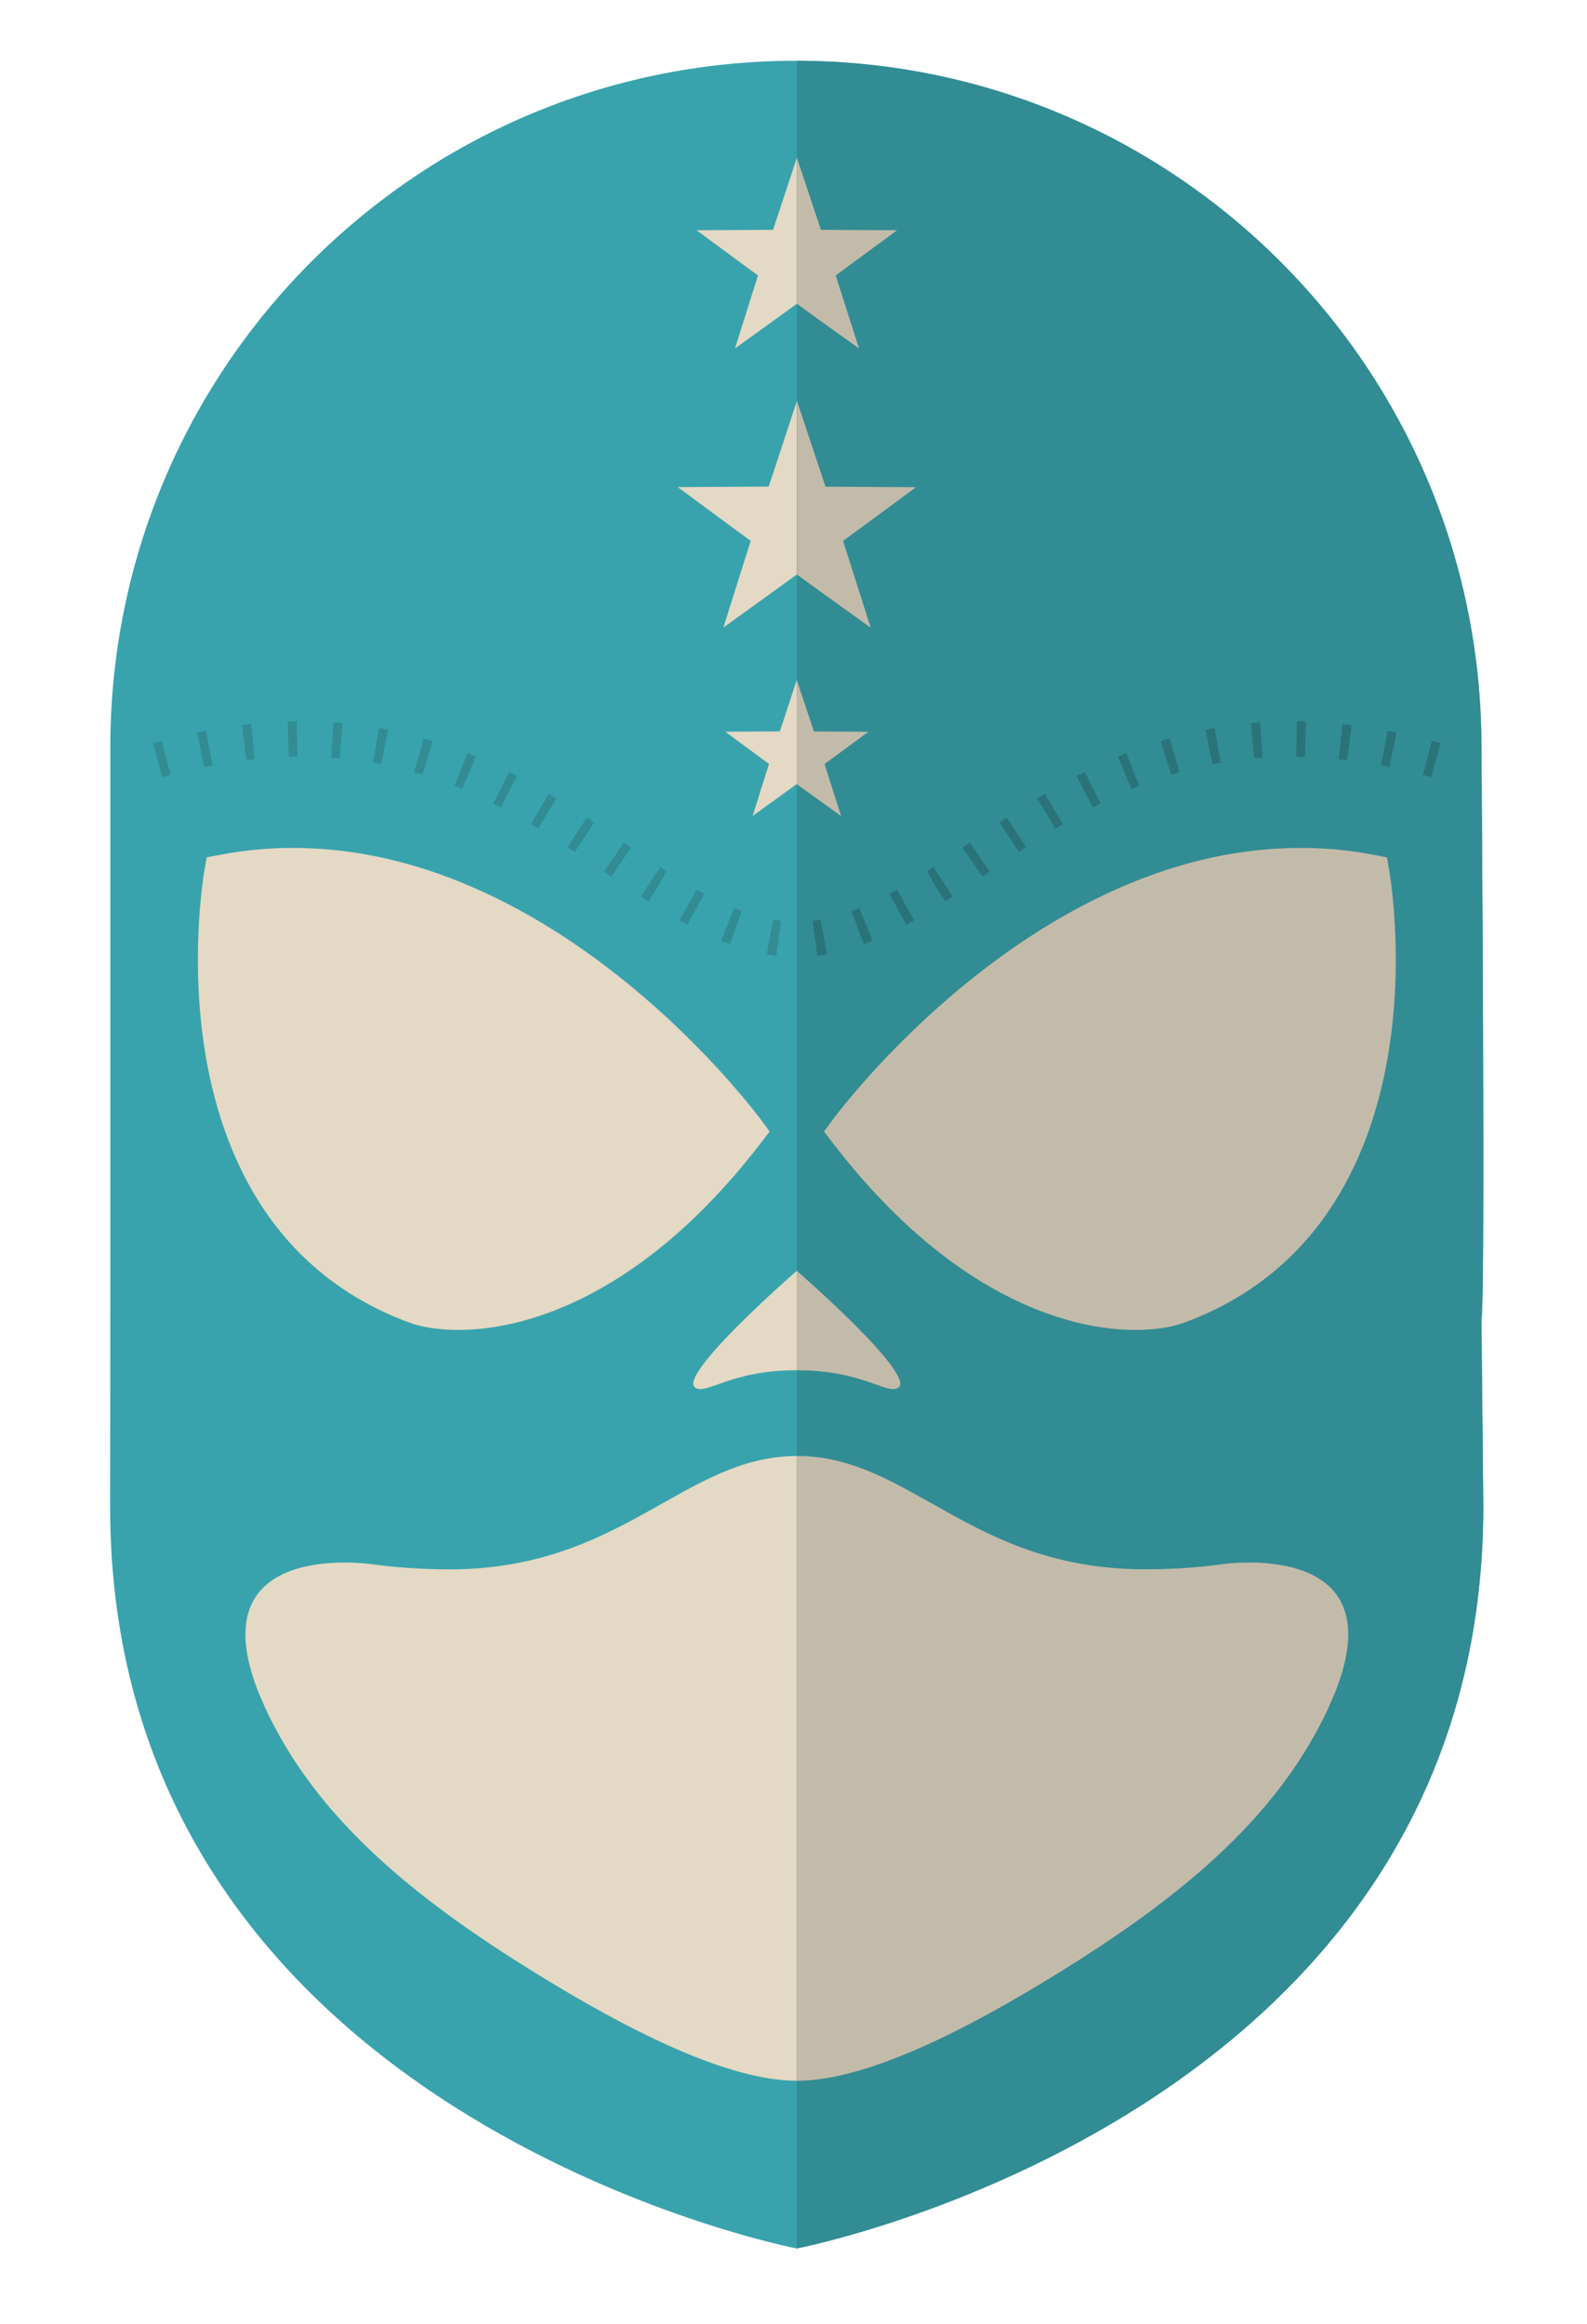
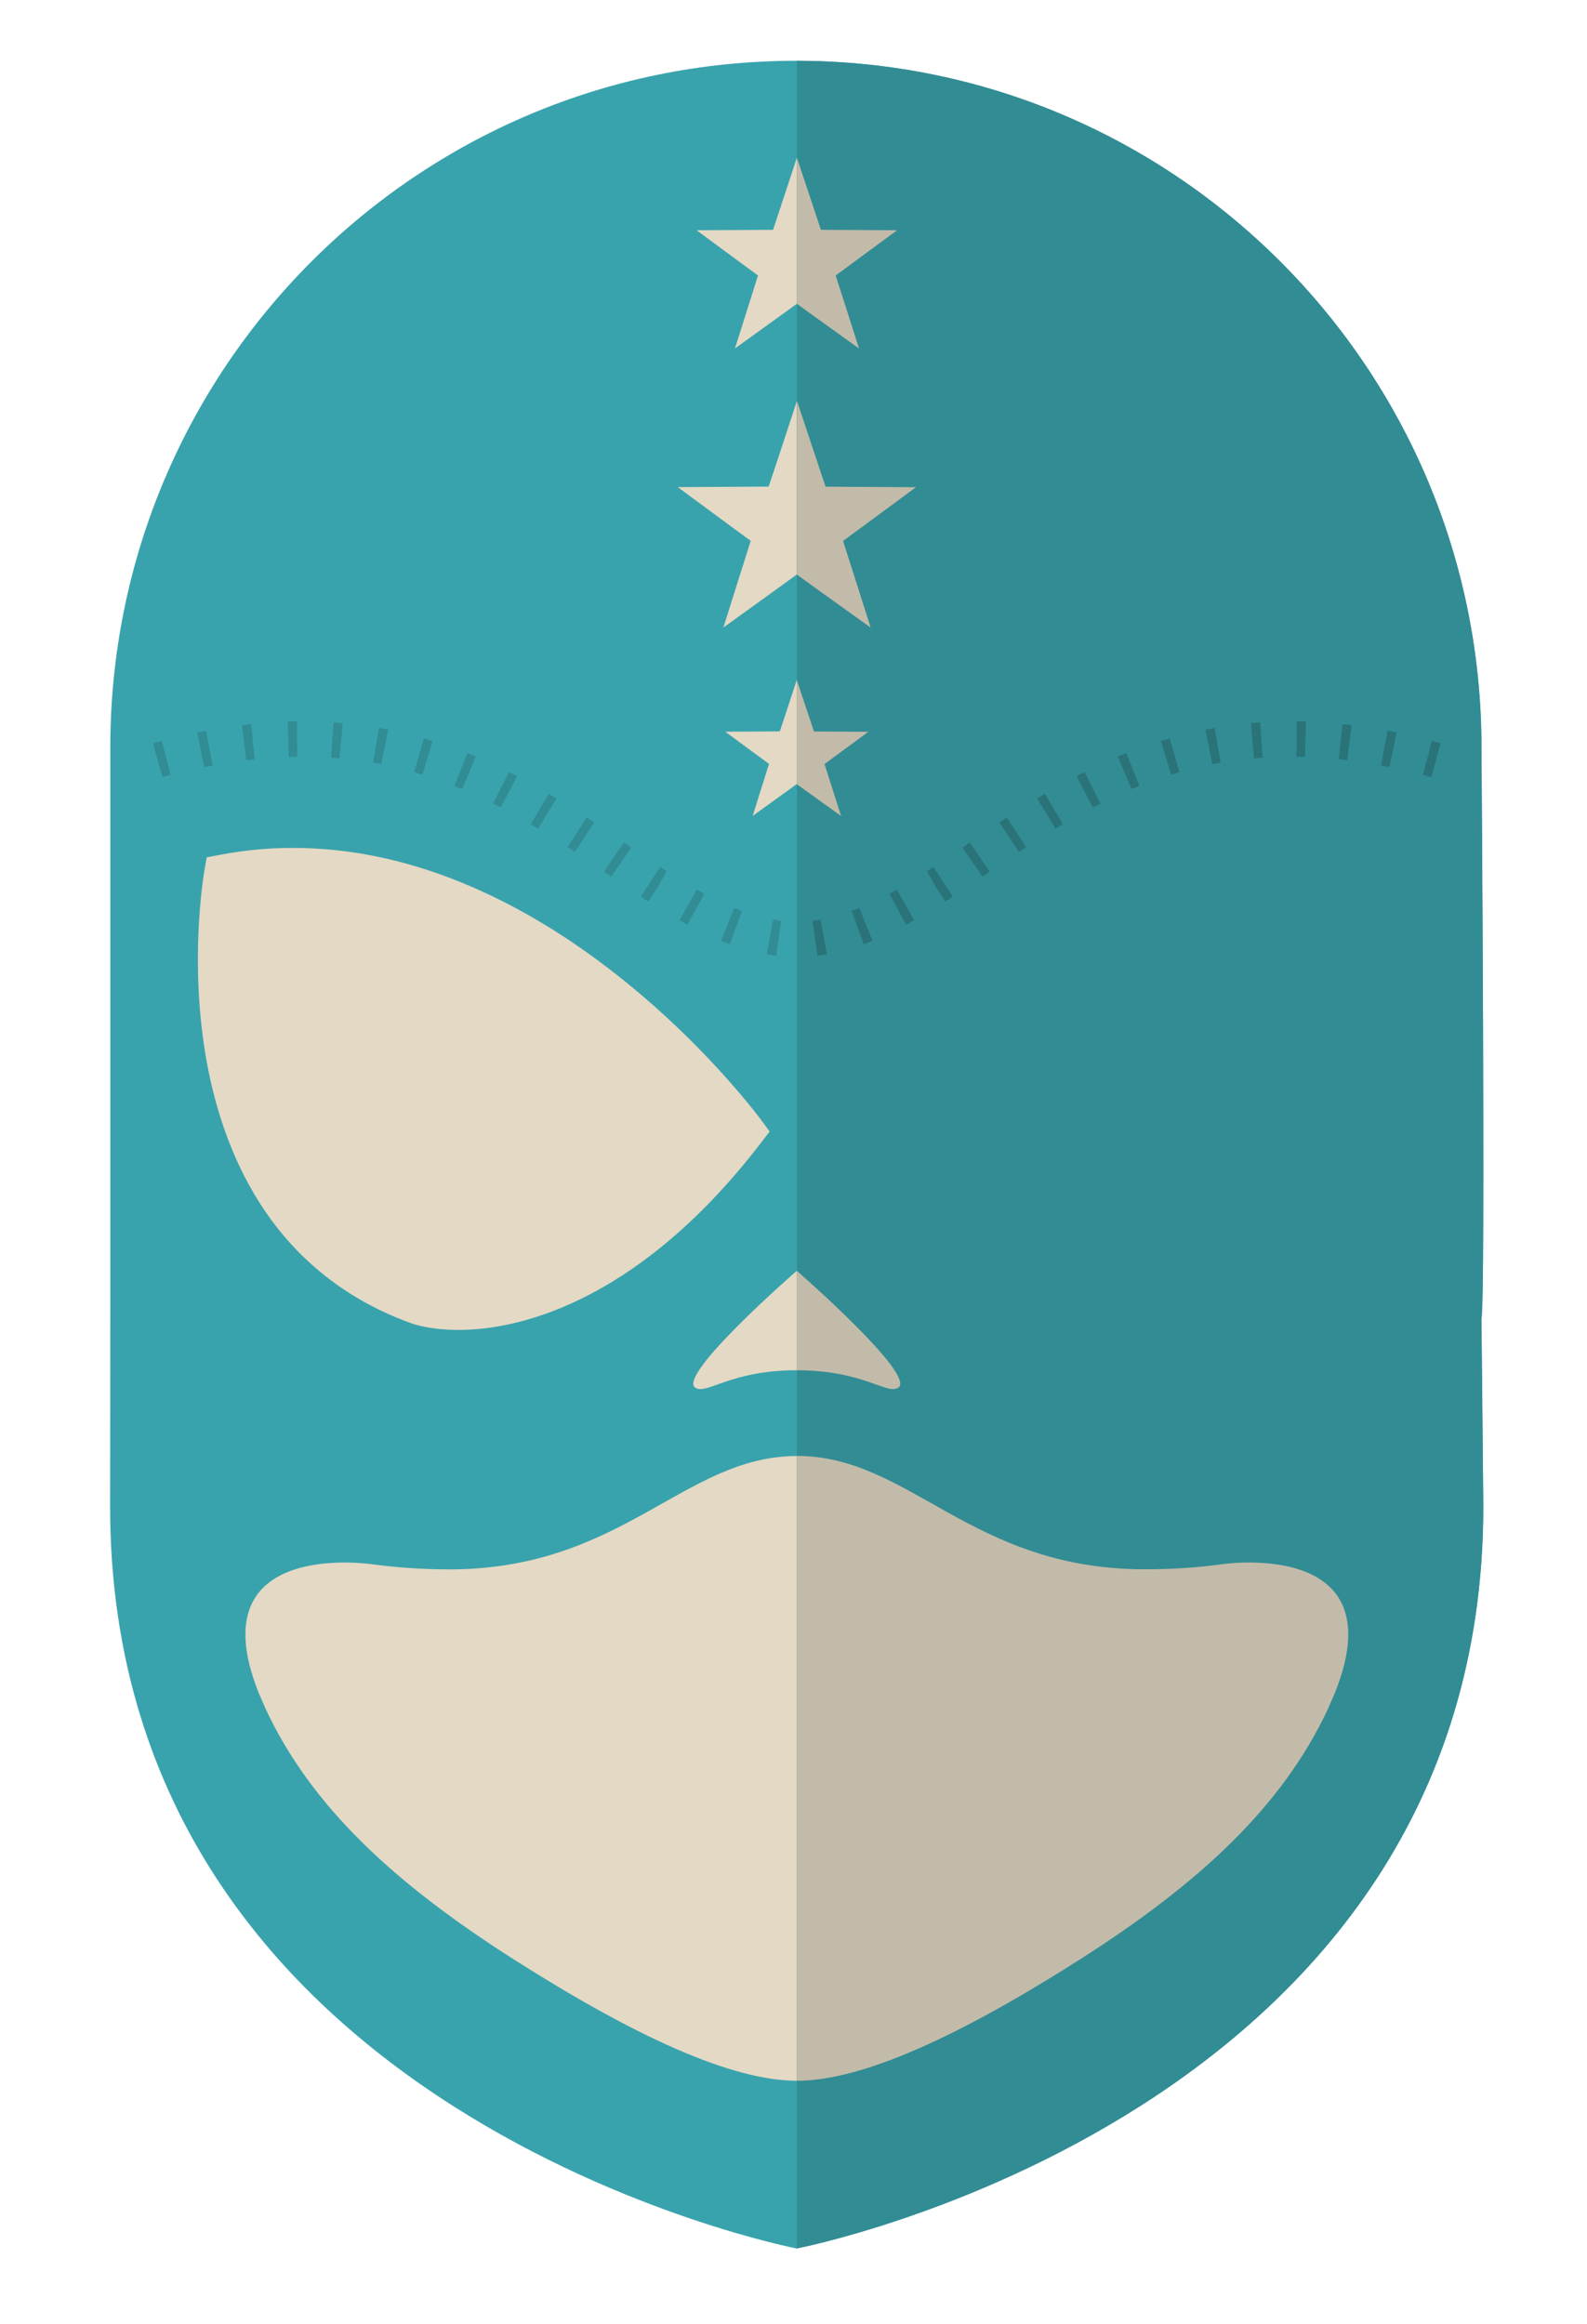
<svg xmlns="http://www.w3.org/2000/svg" version="1.1" id="Livello_1" x="0px" y="0px" viewBox="0 0 155.08 227.07" style="enable-background:new 0 0 155.08 227.07;" xml:space="preserve">
  <style type="text/css">
	.st0{fill:#38A3AD;}
	.st1{fill:#E4D9C4;}
	.st2{fill:#328C94;}
	.st3{fill:#C3BBA9;}
	.st4{fill:#297379;}
</style>
  <g>
    <g>
      <path class="st0" d="M10.78,127.97V73.04c0-37.06,29.99-67.1,66.99-67.1s66.99,30.04,66.99,67.1c0,0,0.41,54.07,0,55.82    l0.18,18.35c0,59.6-67.09,72.51-67.09,72.51s-67.09-12.91-67.09-72.51L10.78,127.97z" />
      <path class="st1" d="M89.51,47.6c0,0-8.37-0.05-8.84-0.05c-0.15-0.43-2.79-8.39-2.79-8.39s-2.61,7.96-2.77,8.39    c-0.5,0-8.88,0.05-8.88,0.05s6.75,4.99,7.13,5.25c-0.16,0.47-2.67,8.47-2.67,8.47s6.81-4.9,7.18-5.19    c0.37,0.3,7.21,5.19,7.21,5.19s-2.54-8-2.7-8.47C82.76,52.59,89.51,47.6,89.51,47.6" />
      <path class="st1" d="M84.85,71.5c0,0-5.02-0.03-5.31-0.03c-0.09-0.26-1.68-5.03-1.68-5.03s-1.56,4.77-1.66,5.03    c-0.3,0-5.33,0.03-5.33,0.03s4.05,2.99,4.28,3.15c-0.1,0.28-1.6,5.08-1.6,5.08s4.09-2.94,4.31-3.12c0.22,0.18,4.33,3.12,4.33,3.12    s-1.53-4.8-1.62-5.08C80.8,74.5,84.85,71.5,84.85,71.5" />
      <path class="st1" d="M87.66,22.5c0,0-7.05-0.04-7.44-0.04c-0.12-0.36-2.35-7.06-2.35-7.06s-2.2,6.7-2.33,7.06    c-0.42,0-7.47,0.04-7.47,0.04s5.68,4.2,6,4.42c-0.13,0.4-2.25,7.13-2.25,7.13s5.73-4.12,6.05-4.37c0.31,0.25,6.07,4.37,6.07,4.37    s-2.14-6.73-2.28-7.13C81.98,26.7,87.66,22.5,87.66,22.5" />
      <path class="st1" d="M36.45,152.87c0,0-17.21-2.67-11.19,12.51c0.06,0.16,0.13,0.31,0.2,0.46c0.15,0.36,0.3,0.71,0.47,1.09    c4.46,9.59,12.58,17.09,24.29,24.55c11.66,7.42,21.2,11.85,27.65,11.85c6.45,0,15.99-4.43,27.65-11.85    c11.71-7.45,19.83-14.96,24.29-24.55c0.17-0.38,0.32-0.73,0.47-1.09c0.07-0.15,0.13-0.31,0.2-0.46    c6.02-15.17-11.19-12.5-11.19-12.5l0,0c-2.17,0.3-4.62,0.48-7.41,0.48c-17,0-22.92-11.07-34-11.08c-11.08,0.01-17,11.08-34,11.08    C41.08,153.35,38.62,153.16,36.45,152.87" />
      <path class="st1" d="M77.86,133.9c-6.49,0-8.8,2.42-9.91,1.71c-1.86-1.19,9.91-11.43,9.91-11.43s11.76,10.24,9.91,11.43    C86.66,136.32,84.35,133.9,77.86,133.9z" />
      <path class="st2" d="M144.95,147.21l-0.18-18.35c0.41-1.75,0-55.82,0-55.82c0-37.03-29.95-67.05-66.9-67.1v213.77    C77.86,219.72,144.95,206.81,144.95,147.21z" />
-       <path class="st3" d="M97.87,126.37c5.15,2.74,9.75,3.62,13.23,3.59c1.72-0.02,3.17-0.24,4.33-0.61l0.03-0.01l0.03-0.01    c4.41-1.58,7.97-3.92,10.78-6.7c4.22-4.17,6.72-9.29,8.19-14.32c1.47-5.04,1.9-10.03,1.93-14.08c0.04-5.34-0.62-9.07-0.63-9.15    l-0.23-1.3l-1.31-0.25c-2.55-0.49-5.07-0.7-7.52-0.67c-6.58,0.06-12.72,1.78-18.19,4.3c-8.21,3.77-14.95,9.31-19.67,13.91    c-4.71,4.6-7.4,8.26-7.45,8.32l-0.87,1.18l0.89,1.16C87.04,119.05,92.72,123.64,97.87,126.37z" />
      <path class="st1" d="M57.86,126.37c-5.15,2.74-9.75,3.62-13.23,3.59c-1.72-0.02-3.17-0.24-4.33-0.61l-0.03-0.01l-0.03-0.01    c-4.41-1.58-7.97-3.92-10.78-6.7c-4.22-4.17-6.72-9.29-8.19-14.32c-1.47-5.04-1.9-10.03-1.93-14.08    c-0.04-5.34,0.62-9.07,0.63-9.15l0.23-1.3l1.31-0.25c2.55-0.49,5.07-0.7,7.52-0.67c6.58,0.06,12.72,1.78,18.19,4.3    c8.21,3.77,14.95,9.31,19.67,13.91c4.71,4.6,7.4,8.26,7.45,8.32l0.87,1.18l-0.89,1.16C68.69,119.05,63.01,123.64,57.86,126.37z" />
      <path class="st3" d="M85.08,61.33c0,0-2.54-8-2.7-8.47c0.38-0.27,7.13-5.25,7.13-5.25s-8.37-0.05-8.84-0.05    c-0.15-0.43-2.79-8.39-2.79-8.39s0,0.01,0,0.01v16.97c0,0,0,0,0,0C78.24,56.43,85.08,61.33,85.08,61.33z" />
      <path class="st3" d="M82.19,79.74c0,0-1.53-4.8-1.62-5.08c0.23-0.16,4.28-3.15,4.28-3.15s-5.02-0.03-5.31-0.03    c-0.09-0.26-1.68-5.03-1.68-5.03s0,0,0,0v10.18c0,0,0,0,0,0C78.09,76.8,82.19,79.74,82.19,79.74z" />
      <path class="st3" d="M83.94,34.05c0,0-2.14-6.73-2.28-7.13c0.32-0.23,6-4.42,6-4.42s-7.05-0.04-7.44-0.04    c-0.12-0.36-2.35-7.06-2.35-7.06s0,0,0,0v14.28c0,0,0,0,0,0C78.18,29.93,83.94,34.05,83.94,34.05z" />
      <path class="st3" d="M129.8,166.92c0.17-0.38,0.32-0.73,0.47-1.09c0.07-0.15,0.13-0.31,0.2-0.46c6.02-15.17-11.19-12.5-11.19-12.5    l0,0c-2.17,0.3-4.62,0.48-7.41,0.48c-17,0-22.92-11.07-34-11.08v61.06c6.45,0,15.99-4.43,27.65-11.85    C117.22,184.02,125.34,176.51,129.8,166.92z" />
      <path class="st3" d="M87.77,135.61c1.86-1.19-9.91-11.43-9.91-11.43v9.72C84.35,133.9,86.66,136.32,87.77,135.61z" />
    </g>
    <g>
      <path class="st2" d="M75.86,93.4c-0.31-0.04-0.62-0.09-0.93-0.15l0.62-3.39c0.26,0.05,0.51,0.09,0.77,0.12L75.86,93.4z     M71.32,92.26c-0.29-0.11-0.57-0.22-0.86-0.33l1.29-3.2c0.25,0.1,0.5,0.2,0.75,0.29L71.32,92.26z M67.18,90.36l-0.78-0.43l1.69-3    l0.73,0.41L67.18,90.36z M63.36,88.08l-0.73-0.47l1.88-2.89l0.63,0.41l-0.84,1.51L63.36,88.08z M59.73,85.66l-0.71-0.48l1.94-2.85    l0.72,0.49L59.73,85.66z M56.17,83.25l-0.71-0.47l1.88-2.89l0.73,0.48L56.17,83.25z M52.59,80.97l-0.72-0.43l1.75-2.97l0.76,0.46    L52.59,80.97z M48.94,78.9l-0.75-0.38l1.55-3.08l0.79,0.4L48.94,78.9z M45.16,77.11c-0.25-0.11-0.51-0.21-0.76-0.31l1.27-3.21    c0.28,0.11,0.56,0.23,0.83,0.34L45.16,77.11z M15.87,75.94l-0.92-3.32l0.85-0.23l0.88,3.33L15.87,75.94z M41.27,75.7l-0.8-0.24    l0.95-3.31l0.86,0.26L41.27,75.7z M19.95,74.96l-0.69-3.38l0.88-0.17l0.63,3.39L19.95,74.96z M37.26,74.68    c-0.27-0.05-0.54-0.1-0.81-0.15l0.59-3.4c0.3,0.05,0.6,0.11,0.89,0.17L37.26,74.68z M24.07,74.28l-0.42-3.42l0.89-0.1l0.35,3.43    L24.07,74.28z M33.18,74.1c-0.27-0.02-0.54-0.05-0.82-0.06l0.23-3.44c0.3,0.02,0.6,0.04,0.9,0.07L33.18,74.1z M28.22,73.96    l-0.11-3.45c0.3-0.01,0.6-0.02,0.9-0.02l0.04,3.45L28.22,73.96z" />
    </g>
    <g>
      <path class="st4" d="M79.87,93.4c0.31-0.04,0.62-0.09,0.93-0.15l-0.62-3.39c-0.26,0.05-0.51,0.09-0.77,0.12L79.87,93.4z     M84.4,92.26c0.29-0.11,0.57-0.22,0.86-0.33l-1.29-3.2c-0.25,0.1-0.5,0.2-0.75,0.29L84.4,92.26z M88.55,90.36l0.78-0.43l-1.69-3    l-0.73,0.41L88.55,90.36z M92.37,88.08l0.73-0.47l-1.88-2.89l-0.63,0.41l0.84,1.51L92.37,88.08z M96,85.66l0.71-0.48l-1.94-2.85    l-0.72,0.49L96,85.66z M99.56,83.25l0.71-0.47l-1.88-2.89l-0.73,0.48L99.56,83.25z M103.14,80.97l0.72-0.43l-1.75-2.97l-0.76,0.46    L103.14,80.97z M106.79,78.9l0.75-0.38l-1.55-3.08l-0.79,0.4L106.79,78.9z M110.57,77.11c0.25-0.11,0.51-0.21,0.76-0.31    l-1.27-3.21c-0.28,0.11-0.56,0.23-0.83,0.34L110.57,77.11z M139.86,75.94l0.92-3.32l-0.85-0.23l-0.88,3.33L139.86,75.94z     M114.45,75.7l0.8-0.24l-0.95-3.31l-0.86,0.26L114.45,75.7z M135.78,74.96l0.69-3.38l-0.88-0.17l-0.63,3.39L135.78,74.96z     M118.47,74.68c0.27-0.05,0.54-0.1,0.81-0.15l-0.59-3.4c-0.3,0.05-0.6,0.11-0.89,0.17L118.47,74.68z M131.65,74.28l0.42-3.42    l-0.89-0.1l-0.35,3.43L131.65,74.28z M122.55,74.1c0.27-0.02,0.54-0.05,0.82-0.06l-0.23-3.44c-0.3,0.02-0.6,0.04-0.9,0.07    L122.55,74.1z M127.51,73.96l0.11-3.45c-0.3-0.01-0.6-0.02-0.9-0.02l-0.04,3.45L127.51,73.96z" />
    </g>
  </g>
</svg>